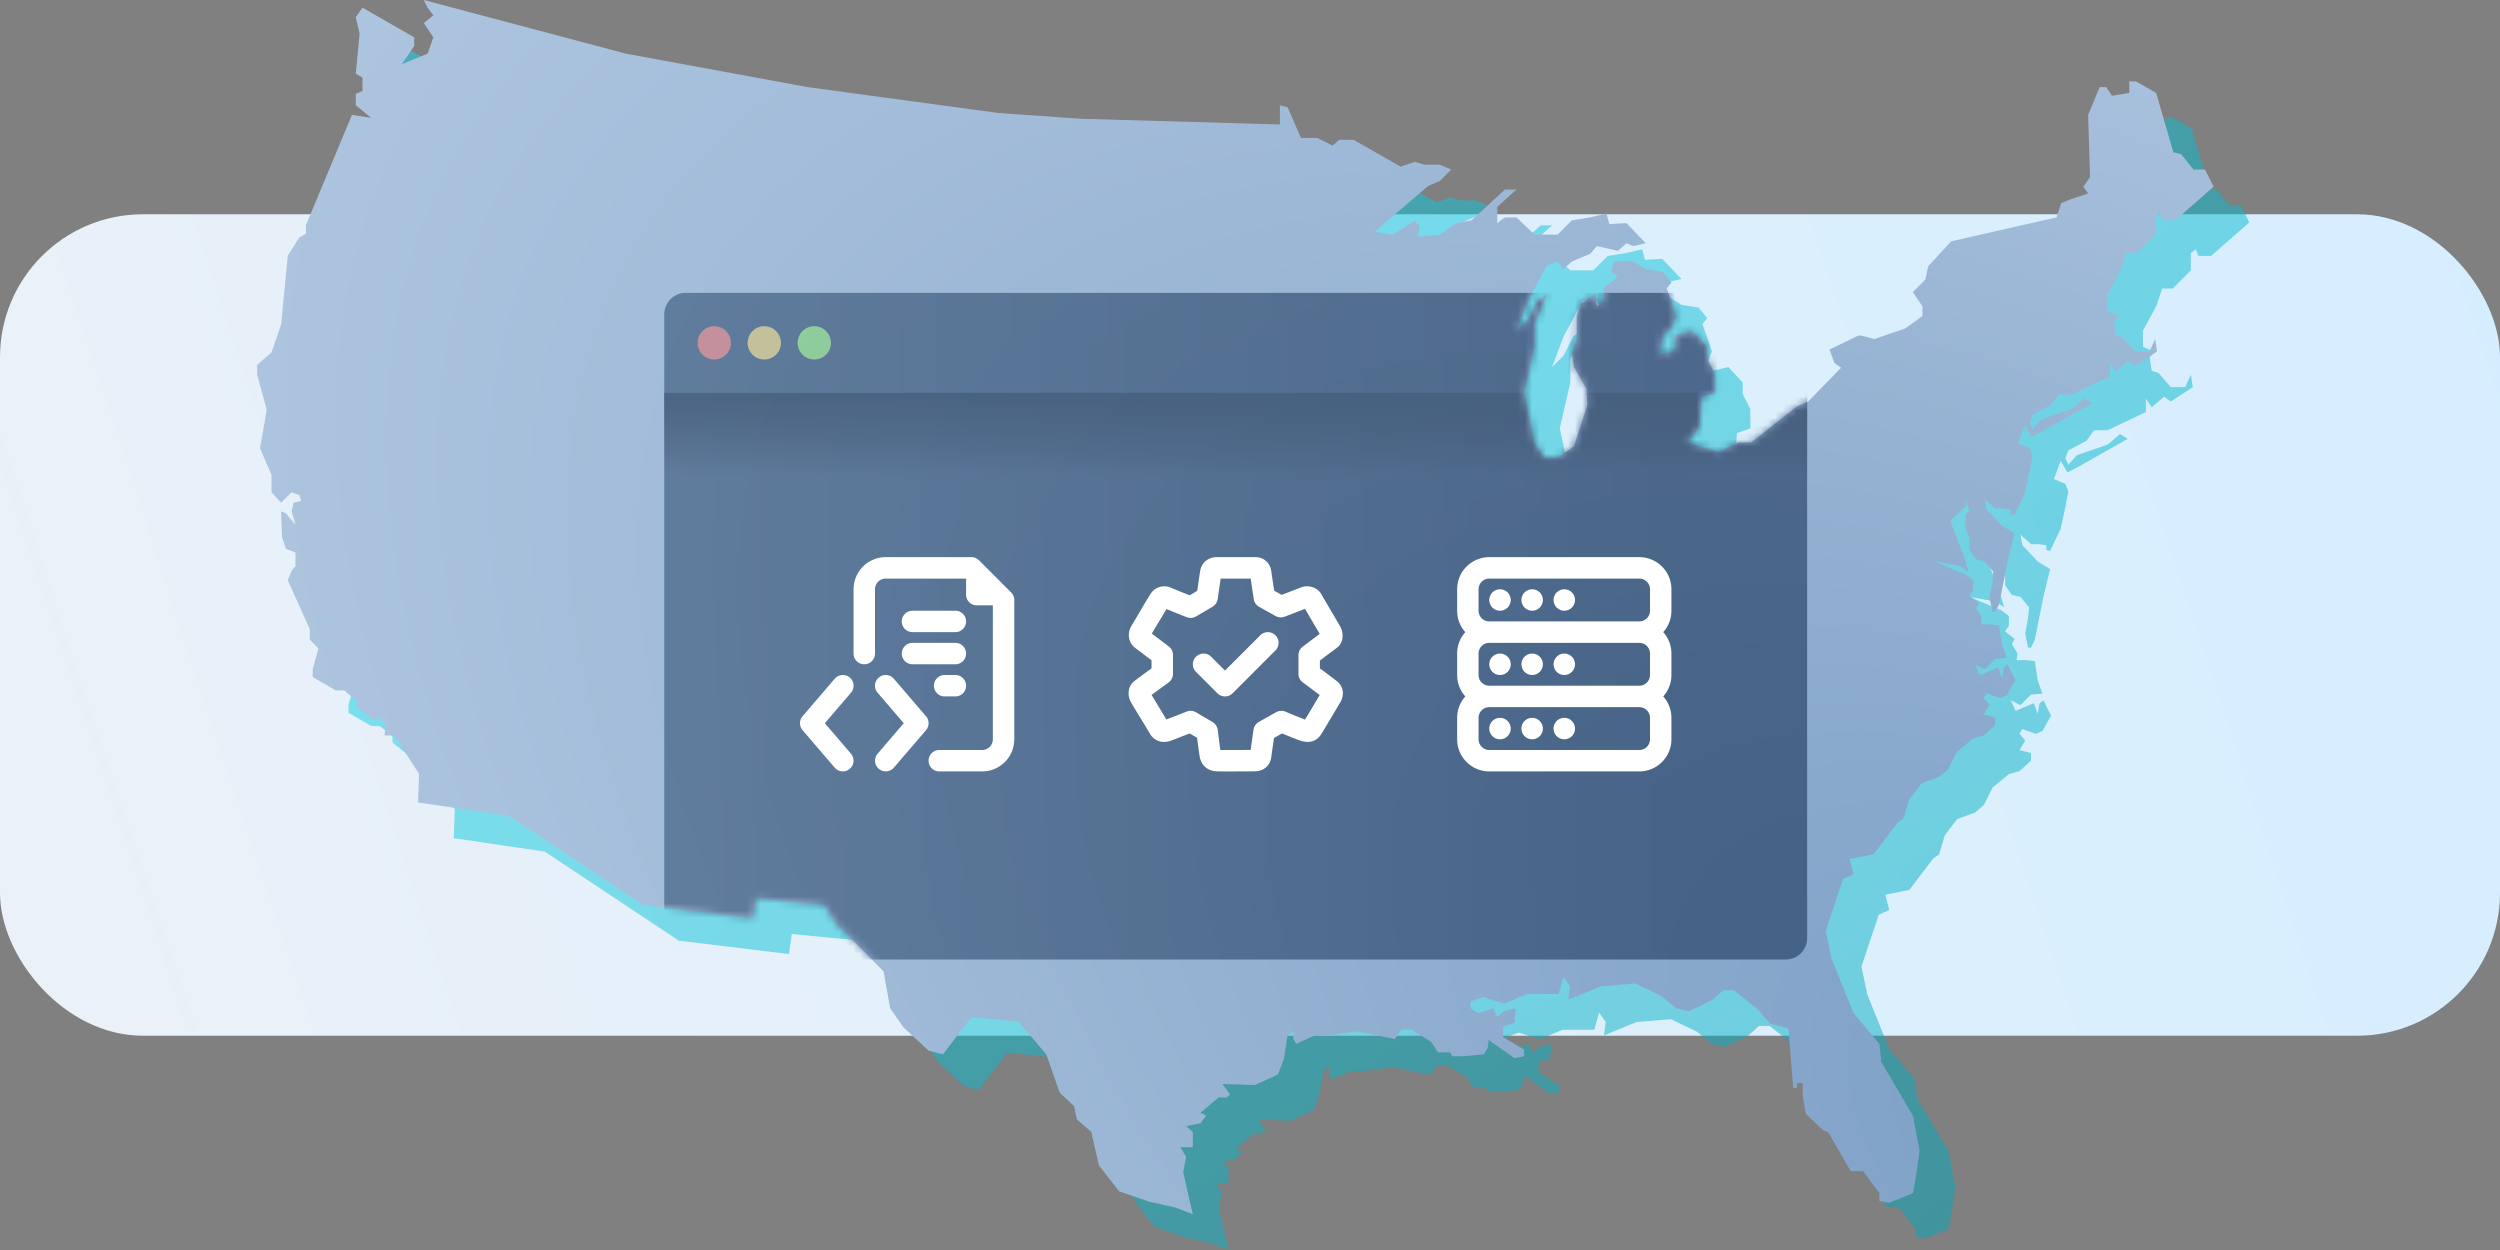
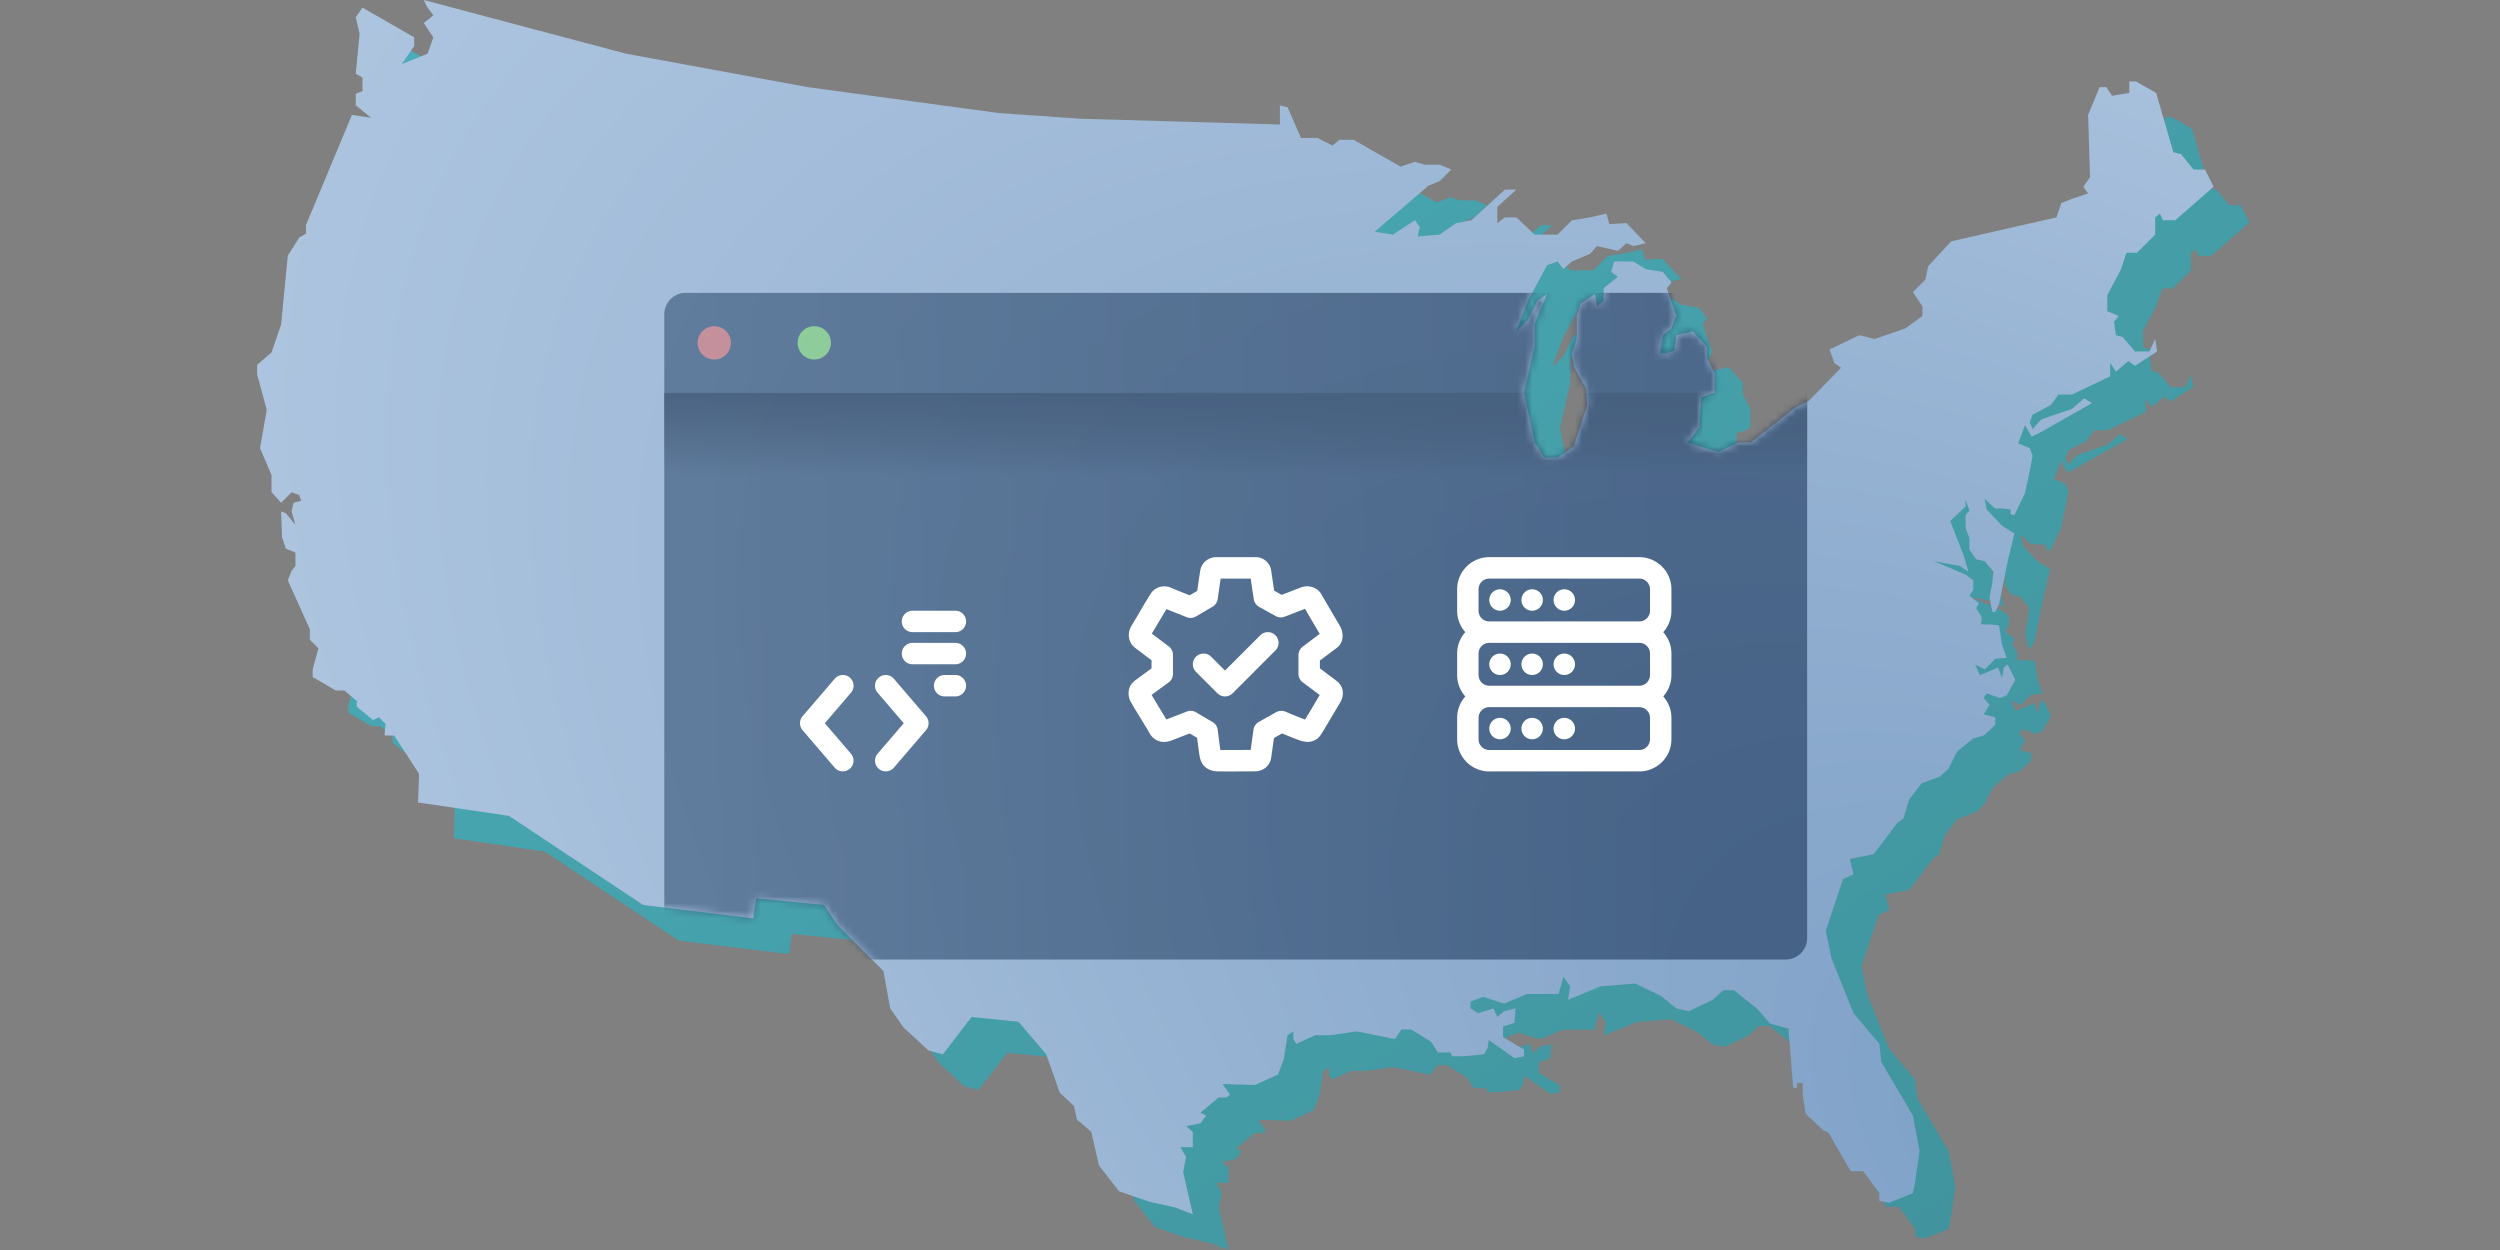
<svg xmlns="http://www.w3.org/2000/svg" width="350" height="175" fill="none">
  <rect width="100%" height="100%" fill="#808080" stroke="none" />
-   <rect y="30" width="350" height="115" rx="20" fill="url(#a)" />
  <path opacity=".5" d="m306.86 18.005 2.413 8.312 1.072.268 1.743 2.145h1.609l1.207 2.413-5.363 4.693h-1.743l-.402-.938-.67.536v2.413l-2.548 2.547h-1.475l-.804 2.414-1.877 3.485v2.28l1.609.67-.67.804.268 1.877.938.268 1.743 2.011h2.011l.805-1.742.268 1.742-3.084 2.011-.938-.67-1.743 1.475-.805-1.207v1.877l-5.362 2.548h-1.877l-1.073 1.474-2.547 1.341-.403 1.073.403.938 1.206-1.34 4.291-1.475 1.742-1.475 1.073.67-7.106 4.022-1.34.67-.939-1.608-.938 2.547 1.608.67.403 1.073-.403 2.145-.67 3.084-1.475 3.083-.536-.134v-.67l-1.072-.134h-1.073l-1.475-1.34.268 1.474 2.145 2.28 1.743 1.072-.938 3.888-1.207 6.033-.536 1.072h-.402l-.402-2.01.402-2.146.134-1.475-1.207-1.474-1.206-.269-.939-1.34v-1.609l-.536-1.475V77.13l.536-.67-.536-1.475v.939l-2.145 2.01 1.877 4.827.67 2.28-1.207-.805-3.619-.67 4.424 1.877 1.072.804v1.34l-.536.805 1.341 1.073-.402.67.804 1.34-.134.94h1.207l1.34.133.402 2.682.671 1.877-1.609.134-1.475 1.475-1.341-.67.671 1.474 2.547-1.073.536 1.475.269-1.475.536-.402 1.072 2.145-1.206 2.145-.939.403-1.877-.671-.402.671.805.938-.805 1.341 1.609.402v1.073l-1.609 1.474-1.475.403-2.279 1.876-1.206 2.414-1.207 1.072-2.547.939-1.743 2.279-.805 2.681-.804.537-3.352 4.424-3.352.67.537 2.145-1.475.671-2.413 7.239.804 3.888 3.084 7.642 3.62 4.291.268 2.547 4.424 7.508.938 4.96-.67 4.559-.268 1.34-3.352 1.341-1.34-.268v-1.073l-2.28-3.083h-1.743l-3.083-5.363-.805-.402-2.413-2.279-.402-2.548v-1.743h-.804v.671h-.537l-.67-8.312-2.547-.671-1.743-2.011-3.352-2.681h-1.475l-1.475 1.34-3.351 1.609-1.743-.402-2.145-1.743-3.62-1.743-4.827.402-4.558 1.877.268-1.877-.938-1.34-.671 2.413h-4.424l-3.218 1.341-2.949-.939-1.743.671v.938l1.072.67 2.146-.67.536 1.207.938-.805 1.609-.402-.134 2.011-1.609.536v1.475l2.95 1.743v.939l-1.341.268-3.62-2.548-.134 1.073-.536.938-2.95.269h-1.474l-.269-.537h-1.742l-.939-1.474-2.815-1.743h-1.341l-.939 1.34-5.362-1.072-3.62.536h-2.145l-2.682 1.207-.402-.671v-1.072l-.804.536-.537 3.352-.804 2.145-3.218 1.475-4.558-.134 1.073 1.474-.537.403h-1.072l-2.548 2.145.805.402-.805 1.072-2.011.403.939.804v2.145h-1.743l.804 1.341-.402 2.145 1.341 5.899-2.413-.938-3.62-.805-4.291-1.475-2.815-3.62-1.073-4.692-2.011-1.743-.402-1.877-2.011-1.877-1.877-5.363-3.888-4.558-6.569-.67-4.022 5.228-2.011-.536-3.486-3.218-1.877-2.681-.939-5.229-6.435-6.435-1.877-2.815-9.519-.939-.402 2.816-15.418-1.877-18.77-12.469-12.736-1.877.134-4.022-3.486-5.363h-1.34l.133-1.609-.938-.938-.805.402-2.279-1.877v-.804l-1.743-1.475h-1.206l-3.218-1.877v-1.073l.804-2.949-1.206-1.207v-1.474l-3.084-6.838.537-1.34.536-.671v-1.877l-1.34-.536-.537-1.61-.134-3.619.67.268 1.34 1.609-.535-1.877.268-1.207 1.072-.268-.268-.804-1.072-.402-1.475 1.474-1.341-1.474v-2.414l-1.609-3.754.939-5.362L41 57.422V56.08l2.011-1.742 1.34-3.889.94-9.652 1.608-2.548.938-.536v-1.207l6.436-15.418 2.681.402-2.145-1.742v-1.61l.939-.401V15.86l-.939-.537.536-5.63-.536-2.28.939-1.34 7.24 4.156v1.206l-1.743 2.548 3.62-1.475.804-2.28-1.34-2.01 1.34-1.073-.805-1.072L64.328 5l4.022 1.073 24.267 6.435L118.09 17.2l26.68 3.62 11.53.805 27.886.804v-2.681l1.073.268 1.877 4.29h2.279l2.145 1.072.938-.804h2.011l6.57 3.754 2.011-.67 1.341.402h2.145l1.609.67-1.609 1.61-1.609.67-7.508 6.435 2.547.402 3.084-2.011.67.938-.268 1.341 3.084-.268 2.279-1.609 2.145-.402 4.692-4.29h1.609l-2.681 2.413v2.28l1.072-.805h1.609l2.548 2.413h3.217l2.011-2.011 2.548-.402 2.279-.536.402 1.474 2.413-.134 2.682 2.816-1.743.402-.939-.402-1.206 1.072-2.95-.67-.938 1.072-2.548 1.073-1.206 1.072-.805-1.072-1.475.536-2.681 4.96-1.609 4.291 1.609-1.609.939-1.877.402-.804 1.34-.939-1.742 4.157v3.217l-1.475 6.435 1.475 6.972 1.34 2.145h1.877l2.279-1.609 1.877-5.765-.134-2.279-1.743-3.083-.268-1.877.671-2.011v-3.218l.536-1.743 2.011-1.34.268 1.742.939-.804v-1.743l2.011-1.609-.939-.67.402-1.475h2.682l1.743 1.072 2.413.403 1.207 1.474-.671.805 1.341 3.888-.268.536-.402 1.207-1.207.938-.402 2.548h.938l1.073-.403.268-2.145 2.279-.536 2.011 2.145v1.609l1.073 2.145v2.681l-1.877.67-.268 4.157-1.609 2.145 1.609.536 2.681.805 2.815-1.34h1.743l6.302-4.962 1.742-.804 4.559-4.692-.939-.67-.67-1.878 4.156-2.01 2.145.536 4.29-1.475 2.414-1.743v-1.34l-1.341-2.012 1.743-1.743.402-1.877 3.218-3.486 14.747-3.351.671-2.011 1.34-.537 2.414-.804-.671-.939.939-1.34-.268-8.715 1.609-3.888h.938l.804 1.207 2.414-.402v-1.61h.938l2.816 1.61Z" fill="url(#b)" />
  <path d="m301.86 13.005 2.413 8.312 1.072.268 1.743 2.145h1.609l1.207 2.413-5.363 4.693h-1.743l-.402-.938-.67.536v2.413l-2.548 2.547h-1.475l-.804 2.414-1.877 3.485v2.28l1.609.67-.67.804.268 1.877.938.268 1.743 2.011h2.011l.805-1.742.268 1.742-3.084 2.011-.938-.67-1.743 1.475-.805-1.207v1.877l-5.362 2.548h-1.877l-1.073 1.474-2.547 1.341-.403 1.073.403.938 1.206-1.34 4.291-1.475 1.742-1.475 1.073.67-7.106 4.022-1.34.67-.939-1.608-.938 2.547 1.608.67.403 1.073-.403 2.145-.67 3.084-1.475 3.083-.536-.134v-.67l-1.072-.134h-1.073l-1.475-1.34.268 1.474 2.145 2.28 1.743 1.072-.938 3.888-1.207 6.033-.536 1.072h-.402l-.402-2.01.402-2.146.134-1.475-1.207-1.474-1.206-.269-.939-1.34v-1.609l-.536-1.475V72.13l.536-.67-.536-1.475v.939l-2.145 2.01 1.877 4.827.67 2.28-1.207-.805-3.619-.67 4.424 1.877 1.072.804v1.34l-.536.805 1.341 1.073-.402.67.804 1.34-.134.94h1.207l1.34.133.402 2.682.671 1.877-1.609.134-1.475 1.475-1.341-.67.671 1.474 2.547-1.073.536 1.475.269-1.475.536-.402 1.072 2.145-1.206 2.145-.939.403-1.877-.67-.402.67.805.938-.805 1.341 1.609.402v1.073l-1.609 1.474-1.475.403-2.279 1.876-1.206 2.414-1.207 1.072-2.547.939-1.743 2.279-.805 2.681-.804.537-3.352 4.424-3.352.67.537 2.145-1.475.671-2.413 7.239.804 3.888 3.084 7.642 3.62 4.291.268 2.547 4.424 7.508.938 4.96-.67 4.559-.268 1.34-3.352 1.341-1.34-.268v-1.073l-2.28-3.083h-1.743l-3.083-5.363-.805-.402-2.413-2.279-.402-2.548v-1.743h-.804v.671h-.537l-.67-8.312-2.547-.671-1.743-2.011-3.352-2.681h-1.475l-1.475 1.34-3.351 1.609-1.743-.402-2.145-1.743-3.62-1.743-4.827.402-4.558 1.877.268-1.877-.938-1.34-.671 2.413h-4.424l-3.218 1.341-2.949-.939-1.743.671v.938l1.072.67 2.146-.67.536 1.207.938-.805 1.609-.402-.134 2.011-1.609.536v1.475l2.95 1.743v.939l-1.341.268-3.62-2.548-.134 1.073-.536.938-2.95.269h-1.474l-.269-.537h-1.742l-.939-1.474-2.815-1.743h-1.341l-.939 1.34-5.362-1.072-3.62.536h-2.145l-2.682 1.207-.402-.671v-1.072l-.804.536-.537 3.352-.804 2.145-3.218 1.475-4.558-.134 1.073 1.474-.537.403h-1.072l-2.548 2.145.805.402-.805 1.072-2.011.403.939.804v2.145h-1.743l.804 1.341-.402 2.145 1.341 5.899-2.413-.938-3.62-.805-4.291-1.475-2.815-3.62-1.073-4.692-2.011-1.743-.402-1.877-2.011-1.877-1.877-5.363-3.888-4.558-6.569-.67-4.022 5.228-2.011-.536-3.486-3.218-1.877-2.681-.939-5.229-6.435-6.435-1.877-2.815-9.519-.939-.402 2.816-15.418-1.877-18.77-12.469-12.736-1.877.134-4.022-3.486-5.363h-1.34l.133-1.609-.938-.938-.805.402-2.279-1.877v-.804L48.2 96.664h-1.206l-3.218-1.877v-1.073l.804-2.949-1.206-1.207v-1.474l-3.084-6.838.537-1.34.536-.671v-1.877l-1.34-.536-.537-1.61-.134-3.619.67.268 1.34 1.609-.535-1.877.268-1.207 1.072-.268-.268-.804-1.072-.402-1.475 1.474-1.341-1.474v-2.414l-1.609-3.754.939-5.362L36 52.422V51.08l2.011-1.742 1.34-3.889.94-9.652 1.608-2.548.938-.536v-1.207l6.436-15.418 2.681.402-2.145-1.742v-1.61l.939-.401V10.86l-.939-.537.536-5.63-.536-2.28.939-1.34 7.24 4.156v1.206l-1.743 2.548 3.62-1.475.804-2.28-1.34-2.01 1.34-1.073-.805-1.072L59.328 0l4.022 1.073 24.267 6.435L113.09 12.2l26.68 3.62 11.53.805 27.886.804v-2.681l1.073.268 1.877 4.29h2.279l2.145 1.072.938-.804h2.011l6.57 3.754 2.011-.67 1.341.402h2.145l1.609.67-1.609 1.61-1.609.67-7.508 6.435 2.547.402 3.084-2.011.67.938-.268 1.341 3.084-.268 2.279-1.609 2.145-.402 4.692-4.29h1.609l-2.681 2.413v2.28l1.072-.805h1.609l2.548 2.413h3.217l2.011-2.011 2.548-.402 2.279-.537.402 1.475 2.413-.134 2.682 2.816-1.743.402-.939-.402-1.206 1.072-2.95-.67-.938 1.072-2.548 1.073-1.206 1.072-.805-1.072-1.475.536-2.681 4.96-1.609 4.291 1.609-1.609.939-1.877.402-.804 1.34-.939-1.742 4.157v3.217l-1.475 6.435 1.475 6.972 1.34 2.145h1.877l2.279-1.609 1.877-5.765-.134-2.279-1.743-3.083-.268-1.877.671-2.011v-3.218l.536-1.743 2.011-1.34.268 1.742.939-.804v-1.743l2.011-1.609-.939-.67.402-1.475h2.682l1.743 1.072 2.413.403 1.207 1.474-.671.805 1.341 3.888-.268.536-.402 1.207-1.207.938-.402 2.548h.938l1.073-.403.268-2.145 2.279-.536 2.011 2.145v1.609l1.073 2.145v2.681l-1.877.67-.268 4.157-1.609 2.145 1.609.536 2.681.805 2.815-1.34h1.743l6.302-4.962 1.742-.804 4.559-4.692-.939-.67-.67-1.878 4.156-2.01 2.145.536 4.29-1.475 2.414-1.743v-1.34l-1.341-2.012 1.743-1.743.402-1.877 3.218-3.486 14.747-3.351.671-2.011 1.34-.537 2.414-.804-.671-.939.939-1.34-.268-8.715 1.609-3.888h.938l.804 1.207 2.414-.402v-1.61h.938l2.816 1.61Z" fill="url(#c)" />
  <mask id="e" style="mask-type:alpha" maskUnits="userSpaceOnUse" x="36" y="0" width="274" height="170">
    <path d="m301.86 13.005 2.413 8.312 1.072.268 1.743 2.145h1.609l1.207 2.413-5.363 4.693h-1.743l-.402-.938-.67.536v2.413l-2.548 2.547h-1.475l-.804 2.414-1.877 3.485v2.28l1.609.67-.67.804.268 1.877.938.268 1.743 2.011h2.011l.805-1.742.268 1.742-3.084 2.011-.938-.67-1.743 1.475-.805-1.207v1.877l-5.362 2.548h-1.877l-1.073 1.474-2.547 1.341-.403 1.073.403.938 1.206-1.34 4.291-1.475 1.742-1.475 1.073.67-7.106 4.022-1.34.67-.939-1.608-.938 2.547 1.608.67.403 1.073-.403 2.145-.67 3.084-1.475 3.083-.536-.134v-.67l-1.072-.134h-1.073l-1.475-1.34.268 1.474 2.145 2.28 1.743 1.072-.938 3.888-1.207 6.033-.536 1.072h-.402l-.402-2.01.402-2.146.134-1.475-1.207-1.474-1.206-.269-.939-1.34v-1.609l-.536-1.475V72.13l.536-.67-.536-1.475v.939l-2.145 2.01 1.877 4.827.67 2.28-1.207-.805-3.619-.67 4.424 1.877 1.072.804v1.34l-.536.805 1.341 1.073-.402.67.804 1.34-.134.94h1.207l1.34.133.402 2.682.671 1.877-1.609.134-1.475 1.475-1.341-.67.671 1.474 2.547-1.073.536 1.475.269-1.475.536-.402 1.072 2.145-1.206 2.145-.939.403-1.877-.67-.402.67.805.938-.805 1.341 1.609.402v1.073l-1.609 1.474-1.475.403-2.279 1.876-1.206 2.414-1.207 1.072-2.547.939-1.743 2.279-.805 2.681-.804.537-3.352 4.424-3.352.67.537 2.145-1.475.671-2.413 7.239.804 3.888 3.084 7.642 3.62 4.291.268 2.547 4.424 7.508.938 4.96-.67 4.559-.268 1.34-3.352 1.341-1.34-.268v-1.073l-2.28-3.083h-1.743l-3.083-5.363-.805-.402-2.413-2.279-.402-2.548v-1.743h-.804v.671h-.537l-.67-8.312-2.547-.671-1.743-2.011-3.352-2.681h-1.475l-1.475 1.34-3.351 1.609-1.743-.402-2.145-1.743-3.62-1.743-4.827.402-4.558 1.877.268-1.877-.938-1.34-.671 2.413h-4.424l-3.218 1.341-2.949-.939-1.743.671v.938l1.072.67 2.146-.67.536 1.207.938-.805 1.609-.402-.134 2.011-1.609.536v1.475l2.95 1.743v.939l-1.341.268-3.62-2.548-.134 1.073-.536.938-2.95.269h-1.474l-.269-.537h-1.742l-.939-1.474-2.815-1.743h-1.341l-.939 1.34-5.362-1.072-3.62.536h-2.145l-2.682 1.207-.402-.671v-1.072l-.804.536-.537 3.352-.804 2.145-3.218 1.475-4.558-.134 1.073 1.474-.537.403h-1.072l-2.548 2.145.805.402-.805 1.072-2.011.403.939.804v2.145h-1.743l.804 1.341-.402 2.145 1.341 5.899-2.413-.938-3.62-.805-4.291-1.475-2.815-3.62-1.073-4.692-2.011-1.743-.402-1.877-2.011-1.877-1.877-5.363-3.888-4.558-6.569-.67-4.022 5.228-2.011-.536-3.486-3.218-1.877-2.681-.939-5.229-6.435-6.435-1.877-2.815-9.519-.939-.402 2.816-15.418-1.877-18.77-12.469-12.736-1.877.134-4.022-3.486-5.363h-1.34l.133-1.609-.938-.938-.805.402-2.279-1.877v-.804L48.2 96.664h-1.206l-3.218-1.877v-1.073l.804-2.949-1.206-1.207v-1.474l-3.084-6.838.537-1.34.536-.671v-1.877l-1.34-.536-.537-1.61-.134-3.619.67.268 1.34 1.609-.535-1.877.268-1.207 1.072-.268-.268-.804-1.072-.402-1.475 1.474-1.341-1.474v-2.414l-1.609-3.754.939-5.362L36 52.422V51.08l2.011-1.742 1.34-3.889.94-9.652 1.608-2.548.938-.536v-1.207l6.436-15.418 2.681.402-2.145-1.742v-1.61l.939-.401V10.86l-.939-.537.536-5.63-.536-2.28.939-1.34 7.24 4.156v1.206l-1.743 2.548 3.62-1.475.804-2.28-1.34-2.01 1.34-1.073-.805-1.072L59.328 0l4.022 1.073 24.267 6.435L113.09 12.2l26.68 3.62 11.53.805 27.886.804v-2.681l1.073.268 1.877 4.29h2.279l2.145 1.072.938-.804h2.011l6.57 3.754 2.011-.67 1.341.402h2.145l1.609.67-1.609 1.61-1.609.67-7.508 6.435 2.547.402 3.084-2.011.67.938-.268 1.341 3.084-.268 2.279-1.609 2.145-.402 4.692-4.29h1.609l-2.681 2.413v2.28l1.072-.805h1.609l2.548 2.413h3.217l2.011-2.011 2.548-.402 2.279-.537.402 1.475 2.413-.134 2.682 2.816-1.743.402-.939-.402-1.206 1.072-2.95-.67-.938 1.072-2.548 1.073-1.206 1.072-.805-1.072-1.475.536-2.681 4.96-1.609 4.291 1.609-1.609.939-1.877.402-.804 1.34-.939-1.742 4.157v3.217l-1.475 6.435 1.475 6.972 1.34 2.145h1.877l2.279-1.609 1.877-5.765-.134-2.279-1.743-3.083-.268-1.877.671-2.011v-3.218l.536-1.743 2.011-1.34.268 1.742.939-.804v-1.743l2.011-1.609-.939-.67.402-1.475h2.682l1.743 1.072 2.413.403 1.207 1.474-.671.805 1.341 3.888-.268.536-.402 1.207-1.207.938-.402 2.548h.938l1.073-.403.268-2.145 2.279-.536 2.011 2.145v1.609l1.073 2.145v2.681l-1.877.67-.268 4.157-1.609 2.145 1.609.536 2.681.805 2.815-1.34h1.743l6.302-4.962 1.742-.804 4.559-4.692-.939-.67-.67-1.878 4.156-2.01 2.145.536 4.29-1.475 2.414-1.743v-1.34l-1.341-2.012 1.743-1.743.402-1.877 3.218-3.486 14.747-3.351.671-2.011 1.34-.537 2.414-.804-.671-.939.939-1.34-.268-8.715 1.609-3.888h.938l.804 1.207 2.414-.402v-1.61h.938l2.816 1.61Z" fill="url(#d)" />
  </mask>
  <g opacity=".6" mask="url(#e)">
    <path d="M93 44a3 3 0 0 1 3-3h154a3 3 0 0 1 3 3v87.333a3 3 0 0 1-3 3H96a3 3 0 0 1-3-3V44Z" fill="url(#f)" />
    <path d="M93 55h160v11.667H93V55Z" fill="url(#g)" />
    <circle cx="100" cy="48" fill="#DA7373" r="2.333" />
-     <circle cx="107" cy="48" fill="#DAC373" r="2.333" />
    <circle cx="114" cy="48" fill="#82DA73" r="2.333" />
  </g>
  <path d="M210.001 94.5a1.5 1.5 0 1 0 0-3 1.5 1.5 0 0 0 0 3Zm4.5 0a1.5 1.5 0 1 0 0-3 1.5 1.5 0 0 0 0 3Zm4.5 0a1.5 1.5 0 1 0 0-3 1.5 1.5 0 0 0 0 3Zm-9-9a1.5 1.5 0 1 0 0-3 1.5 1.5 0 0 0 0 3Zm4.5 0a1.5 1.5 0 1 0 0-3 1.5 1.5 0 0 0 0 3Zm4.5 0a1.5 1.5 0 1 0 0-3 1.5 1.5 0 0 0 0 3Zm-9 18a1.5 1.5 0 1 0-.001-3.001 1.5 1.5 0 0 0 0 3.001Zm4.5 0a1.5 1.5 0 1 0-.001-3.001 1.5 1.5 0 0 0 .001 3.001Zm4.5 0a1.5 1.5 0 1 0-.001-3.001 1.5 1.5 0 0 0 0 3.001Z" fill="#fff" />
  <path fill-rule="evenodd" clip-rule="evenodd" d="M208.5 78a4.5 4.5 0 0 0-4.5 4.5v3a4.48 4.48 0 0 0 1.146 3 4.48 4.48 0 0 0-1.146 3v3c0 1.152.433 2.204 1.146 3a4.482 4.482 0 0 0-1.146 3v3a4.5 4.5 0 0 0 4.5 4.5h21a4.5 4.5 0 0 0 4.5-4.5v-3a4.482 4.482 0 0 0-1.146-3 4.482 4.482 0 0 0 1.146-3v-3a4.48 4.48 0 0 0-1.146-3 4.48 4.48 0 0 0 1.146-3v-3a4.5 4.5 0 0 0-4.5-4.5h-21Zm-.029 12h21.058A1.5 1.5 0 0 1 231 91.5v3a1.5 1.5 0 0 1-1.5 1.5h-21a1.5 1.5 0 0 1-1.5-1.5v-3a1.5 1.5 0 0 1 1.471-1.5Zm21.058-3A1.5 1.5 0 0 0 231 85.5v-3a1.5 1.5 0 0 0-1.5-1.5h-21a1.5 1.5 0 0 0-1.5 1.5v3a1.5 1.5 0 0 0 1.471 1.5h21.058ZM208.5 99a1.5 1.5 0 0 0-1.5 1.5v3a1.5 1.5 0 0 0 1.5 1.5h21a1.5 1.5 0 0 0 1.5-1.5v-3a1.5 1.5 0 0 0-1.5-1.5h-21Z" fill="#fff" />
  <path d="M178.561 91.062a1.5 1.5 0 1 0-2.122-2.122l-4.939 4.94-1.94-1.94a1.5 1.5 0 0 0-2.122 2.122l3.001 3a1.5 1.5 0 0 0 2.121 0l6.001-6Z" fill="#fff" />
  <path fill-rule="evenodd" clip-rule="evenodd" d="M170.279 78c-.922 0-1.982.6-2.226 1.785-.058.285-.282 1.818-.443 2.938l-1.052.62c-.217-.087-.435-.172-.653-.258-.645-.253-1.291-.506-1.924-.784a2.351 2.351 0 0 0-1.555-.14 2.222 2.222 0 0 0-1.311.933c-.546.849-1.055 1.721-1.565 2.594-.368.63-.736 1.262-1.119 1.884l-.001.002c-.242.376-.406.87-.394 1.398.013.567.241 1.228.849 1.7.251.195 1.438 1.092 2.331 1.766v1.133c-.949.694-2.237 1.638-2.446 1.813-.965.803-.908 2.1-.456 2.89.425.743.875 1.473 1.324 2.203.449.73.898 1.459 1.323 2.202.199.348.563.806 1.191 1.044.635.24 1.282.16 1.851-.055.432-.163 1.64-.633 2.551-.989l1.04.613c.125 1 .302 2.355.388 2.748.098.445.315.999.839 1.415.501.399 1.076.503 1.518.53.546.033 3.565.013 4.799.006l.157-.001.353-.002c.358 0 .861-.066 1.336-.369.53-.337.876-.878.978-1.521.05-.318.246-1.718.393-2.779l1.135-.637c.356.147.753.309 1.126.459.573.232 1.248.499 1.53.574l.036.01c.176.048.608.165 1.064.133.64-.046 1.24-.36 1.655-.964.33-.481 2.499-4.166 2.758-4.607l.021-.035c.366-.621.628-1.919-.435-2.822-.236-.2-1.519-1.156-2.458-1.852v-1.102c.944-.71 2.184-1.64 2.37-1.776.769-.56.821-1.422.804-1.8a2.77 2.77 0 0 0-.357-1.238c-.677-1.151-1.352-2.303-2.027-3.455l-.579-.987c-.297-.578-.837-.886-1.254-1.021a2.433 2.433 0 0 0-1.663.06c-.28.113-1.629.632-2.647 1.023l-1.05-.584a438.244 438.244 0 0 1-.416-2.802c-.124-.964-.96-1.896-2.168-1.896h-5.521Zm.2 5.86c.106-.746.294-2.058.416-2.86h4.202c.121.824.318 2.132.429 2.872a1.5 1.5 0 0 0 .753 1.088l2.307 1.285a1.5 1.5 0 0 0 1.267.09c.725-.278 2.08-.798 2.848-1.097a818 818 0 0 0 2.059 3.507c-.694.519-1.766 1.325-2.376 1.783a1.502 1.502 0 0 0-.598 1.2v2.606c0 .476.226.924.609 1.207a352.95 352.95 0 0 1 2.363 1.76 381.72 381.72 0 0 1-2.047 3.44 69.975 69.975 0 0 1-2.514-1.013l-.227-.096a1.5 1.5 0 0 0-1.313.076l-2.42 1.359a1.5 1.5 0 0 0-.751 1.103c-.102.734-.281 2.024-.394 2.82l-.151.001c-1.13.007-3.23.02-4.093.008-.108-.726-.278-2.082-.365-2.803a1.5 1.5 0 0 0-.728-1.113l-2.307-1.36a1.5 1.5 0 0 0-1.308-.103c-.712.278-2.104.822-2.849 1.108-.368-.614-.738-1.227-1.108-1.84l-.962-1.597c.671-.498 1.754-1.29 2.379-1.744.387-.283.617-.733.617-1.213V91.69a1.5 1.5 0 0 0-.597-1.198 966.198 966.198 0 0 1-2.368-1.788c.242-.403.588-.984.943-1.579l1.109-1.856c.806.33 2.134.858 2.831 1.134a1.5 1.5 0 0 0 1.313-.103l2.307-1.358c.393-.232.659-.63.724-1.082Z" fill="#fff" />
-   <path d="M124 78a4.5 4.5 0 0 0-4.5 4.5v9a1.5 1.5 0 0 0 3 0v-9A1.5 1.5 0 0 1 124 81h11.25v2.25a1.5 1.5 0 0 0 1.5 1.5H139v18.75a1.5 1.5 0 0 1-1.5 1.5h-6a1.5 1.5 0 0 0 0 3h6a4.5 4.5 0 0 0 4.5-4.5V84c0-.398-.158-.78-.439-1.06l-4.5-4.5A1.502 1.502 0 0 0 136 78h-12Z" fill="#fff" />
  <path d="M126.25 87a1.5 1.5 0 0 1 1.5-1.5h6a1.5 1.5 0 0 1 0 3h-6a1.5 1.5 0 0 1-1.5-1.5Zm0 4.5a1.5 1.5 0 0 1 1.5-1.5h6a1.5 1.5 0 0 1 0 3h-6a1.5 1.5 0 0 1-1.5-1.5Zm-7.274 3.361a1.5 1.5 0 0 1 .163 2.115l-3.663 4.274 3.663 4.274a1.5 1.5 0 0 1-2.278 1.952l-4.5-5.25a1.5 1.5 0 0 1 0-1.952l4.5-5.25a1.5 1.5 0 0 1 2.115-.163Zm4.048 0a1.5 1.5 0 0 1 2.115.163l4.5 5.25a1.5 1.5 0 0 1 0 1.952l-4.5 5.25a1.5 1.5 0 0 1-2.278-1.952l3.663-4.274-3.663-4.274a1.5 1.5 0 0 1 .163-2.115Zm9.226-.361a1.5 1.5 0 0 0 0 3h1.5a1.5 1.5 0 0 0 0-3h-1.5Z" fill="#fff" />
  <defs>
    <linearGradient id="a" x1="0" y1="145" x2="350" y2="30" gradientUnits="userSpaceOnUse">
      <stop stop-color="#EBF1F8" />
      <stop offset="1" stop-color="#D5EEFF" />
    </linearGradient>
    <linearGradient id="b" x1="41" y1="5" x2="212.92" y2="247.209" gradientUnits="userSpaceOnUse">
      <stop stop-color="#14DDF4" />
      <stop offset="1" stop-color="#00A3B5" />
    </linearGradient>
    <linearGradient id="f" x1="233" y1="41" x2="92.043" y2="42.468" gradientUnits="userSpaceOnUse">
      <stop stop-color="#1B365A" />
      <stop offset="1" stop-color="#345275" />
    </linearGradient>
    <linearGradient id="g" x1="93" y1="55" x2="93" y2="66.667" gradientUnits="userSpaceOnUse">
      <stop stop-color="#122A4A" />
      <stop offset="1" stop-color="#0B1E38" stop-opacity="0" />
    </linearGradient>
    <radialGradient id="c" cx="0" cy="0" r="1" gradientUnits="userSpaceOnUse" gradientTransform="matrix(-274 -170 85.817 -138.318 310 170)">
      <stop stop-color="#7A9DC4" />
      <stop offset="1" stop-color="#AFC6E0" />
    </radialGradient>
    <radialGradient id="d" cx="0" cy="0" r="1" gradientUnits="userSpaceOnUse" gradientTransform="matrix(-274 -170 85.817 -138.318 310 170)">
      <stop stop-color="#7A9DC4" />
      <stop offset="1" stop-color="#AFC6E0" />
    </radialGradient>
  </defs>
</svg>